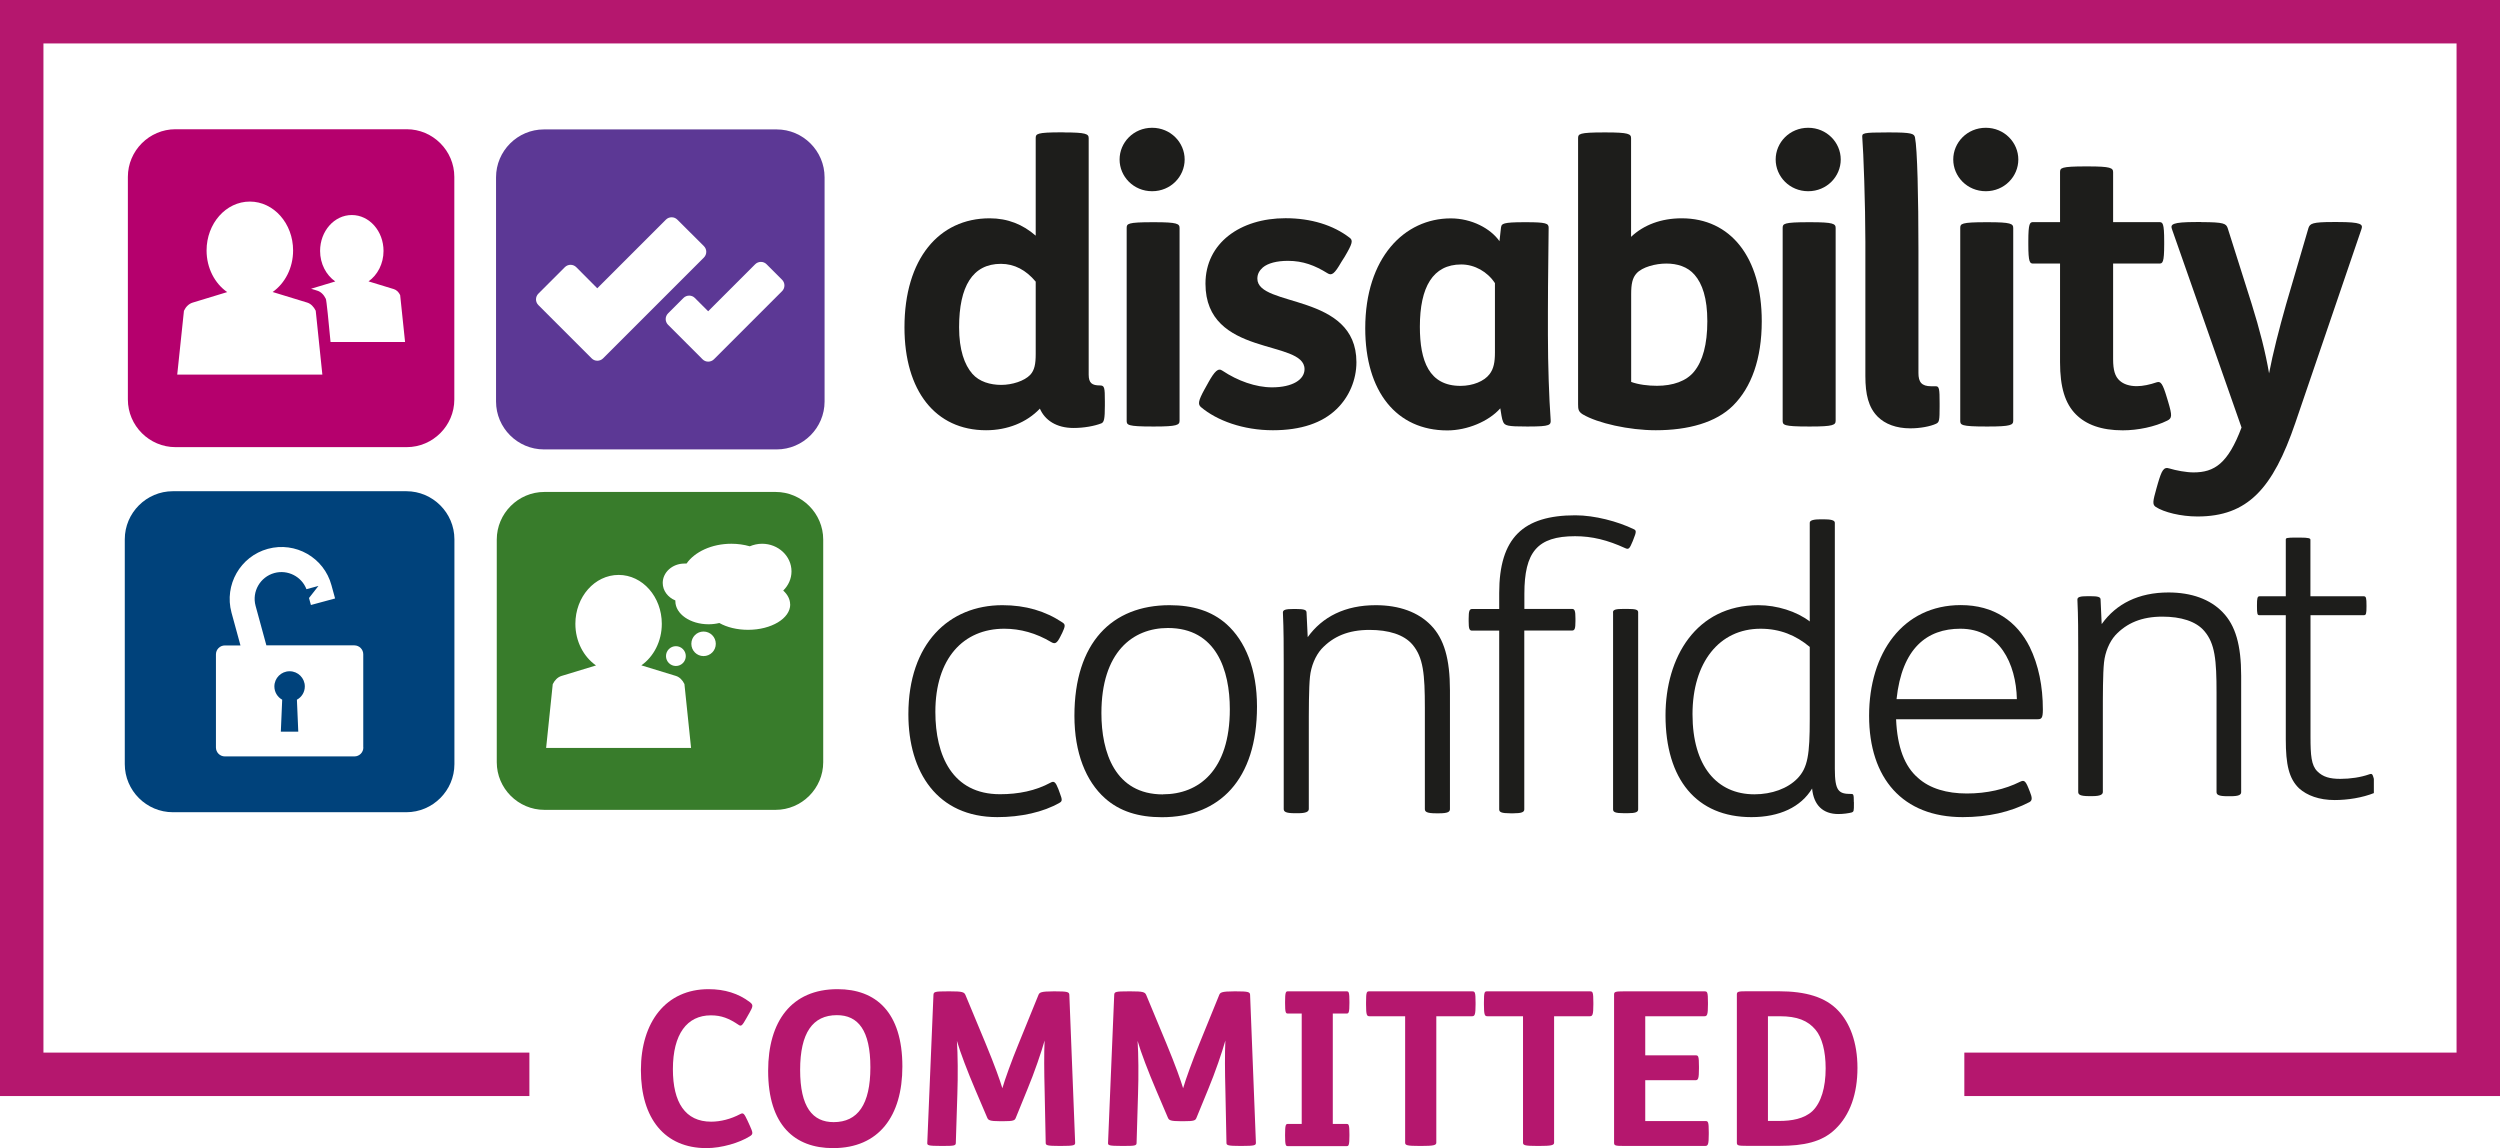
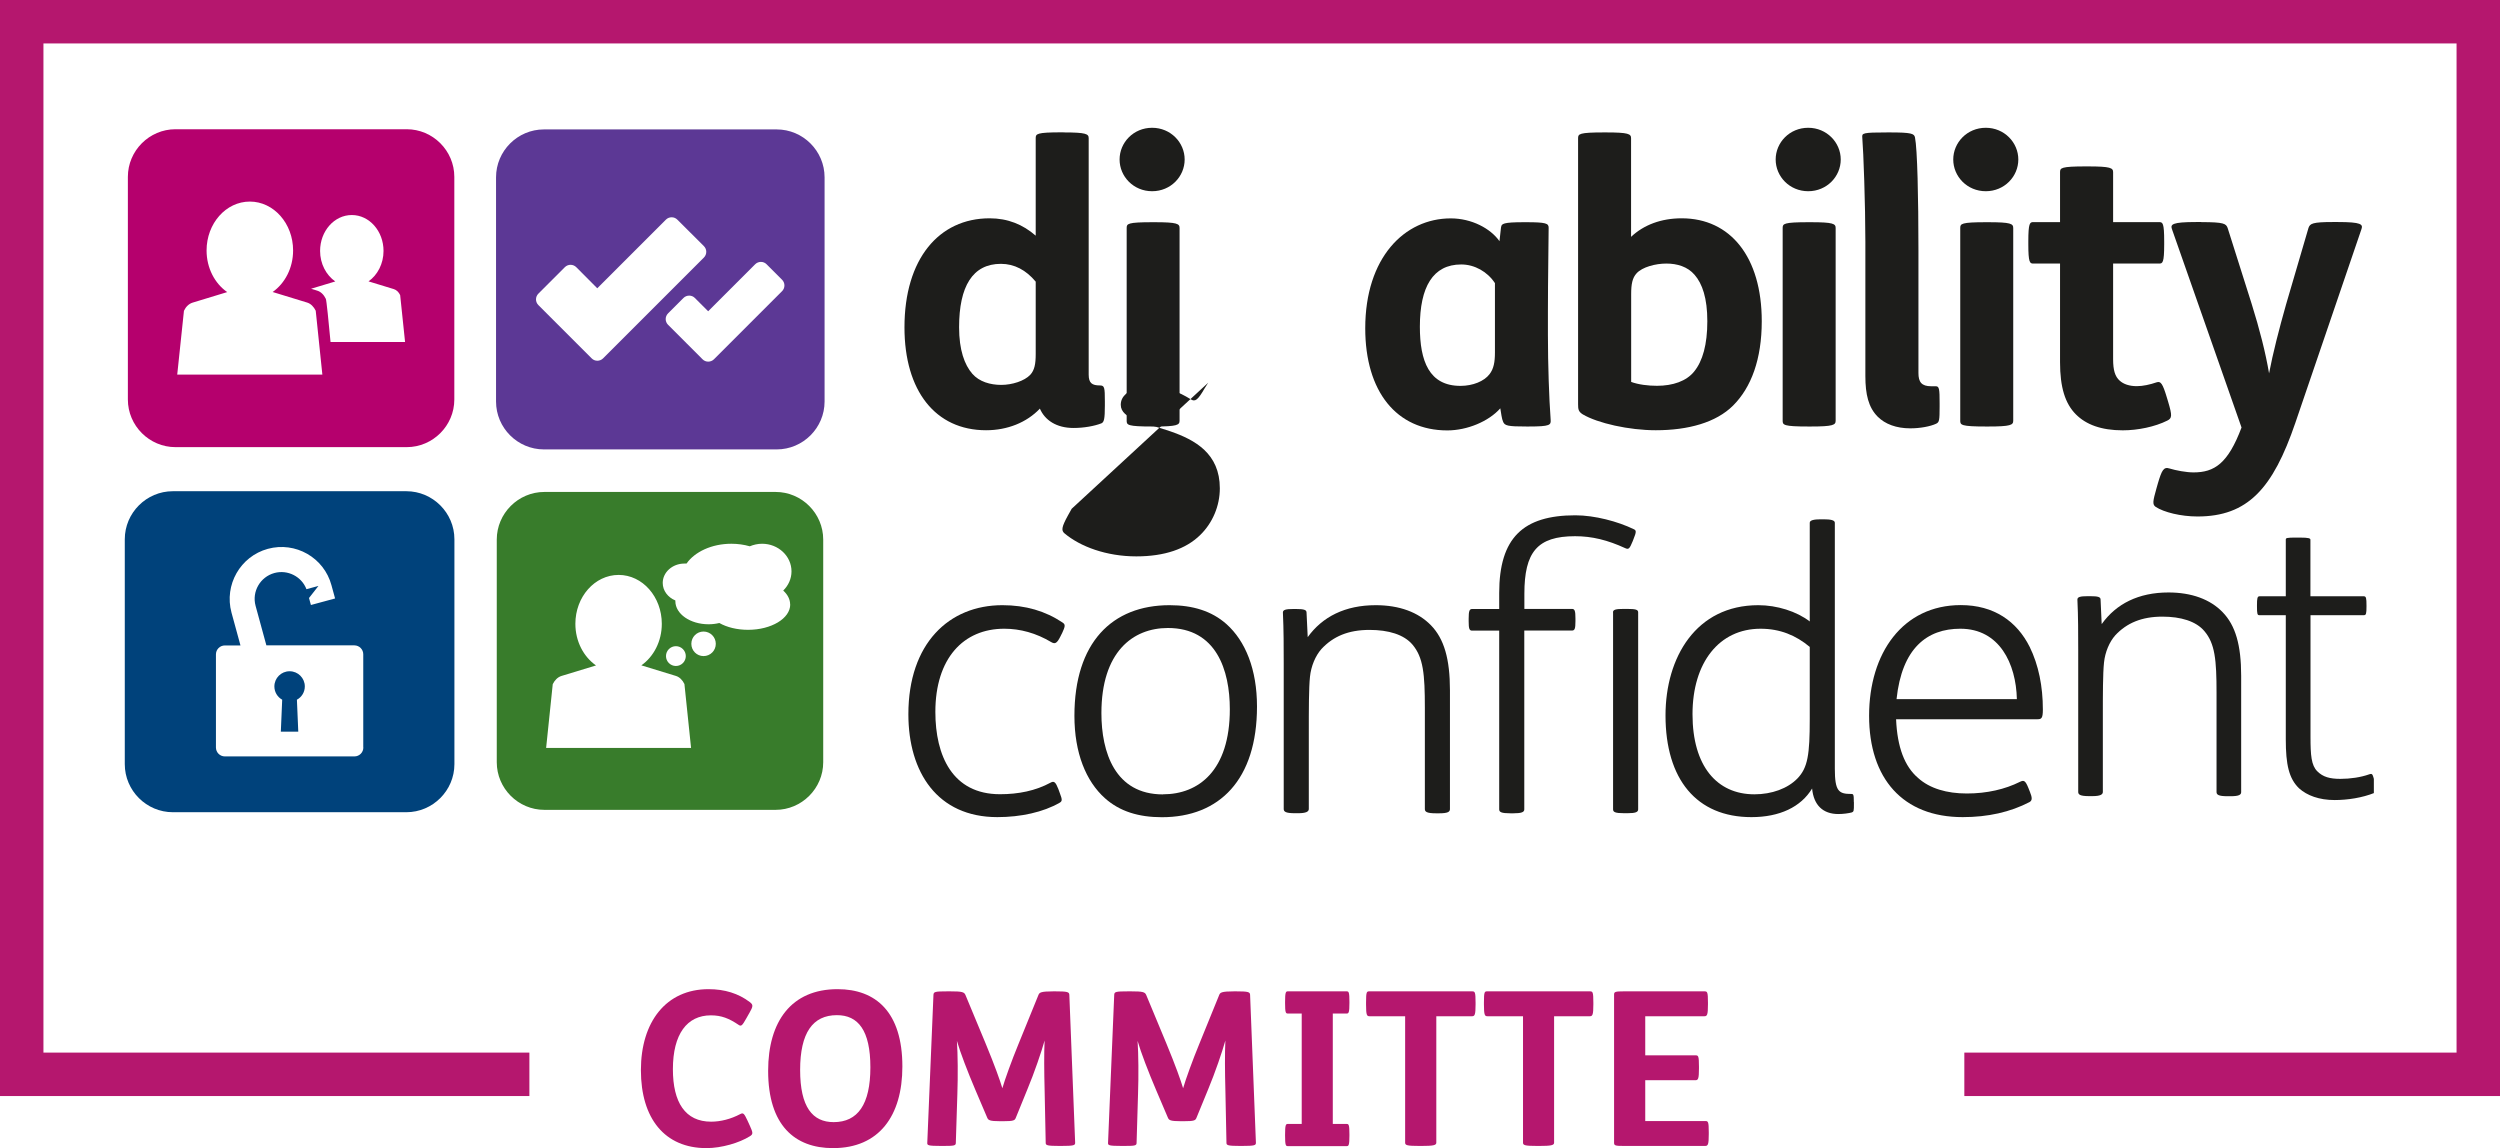
<svg xmlns="http://www.w3.org/2000/svg" id="a" width="275.08" height="126.33" viewBox="0 0 275.08 126.33">
  <defs>
    <style>.c{fill:#387c2b;}.d{fill:#b5006d;}.e{clip-path:url(#b);}.f{fill:#5c3895;}.g{fill:none;}.h{fill:#00427b;}.i{fill:#b5176e;}.j{fill:#1d1d1b;}</style>
    <clipPath id="b">
      <rect class="g" x="13.73" y="14.06" width="247.47" height="75.86" />
    </clipPath>
  </defs>
  <polyline class="i" points="58.25 115.82 4.78 115.82 4.78 4.78 270.3 4.78 270.3 115.82 216.14 115.82 216.14 120.6 275.08 120.6 275.08 0 0 0 0 120.6 58.25 120.6 58.25 115.82" />
  <path class="i" d="m82.43,111.51c.45-.8.47-.94.07-1.25-1.25-.95-2.76-1.42-4.54-1.42-4.66,0-7.44,3.59-7.44,8.91s2.62,8.58,7.21,8.58c1.68,0,3.64-.59,4.77-1.3.4-.24.35-.4,0-1.18l-.26-.57c-.36-.76-.45-.88-.8-.69-1.02.54-2.15.83-3.19.83-2.86,0-4.21-2.13-4.21-5.77,0-3.88,1.56-5.93,4.18-5.93,1.16,0,1.99.33,3.07,1.06.28.19.4.03.83-.73l.31-.55" />
  <path class="i" d="m92.09,111.7c2.32,0,3.68,1.65,3.68,5.74s-1.39,6.03-4.04,6.03c-2.32,0-3.69-1.65-3.69-5.74s1.39-6.03,4.04-6.03m.07-2.86c-5.06,0-7.63,3.54-7.63,8.98,0,6,2.93,8.51,7.14,8.51,5.06,0,7.63-3.54,7.63-8.98,0-6-2.93-8.51-7.13-8.51m12.11.24c-1.42,0-1.53.05-1.56.38l-.68,16.28c-.02.28.07.35,1.51.35h.14c1.28,0,1.49-.02,1.49-.33l.17-5.39c.07-1.99.05-4.4-.05-5.84.35,1.23,1.21,3.47,2.03,5.39l1.3,3.05c.12.28.24.4,1.46.4h.26c1.23,0,1.32-.09,1.44-.4l1.27-3.12c.76-1.82,1.54-4.11,1.89-5.36-.07,1.4-.05,3.52,0,5.41l.12,5.86c0,.26.17.33,1.51.33h.19c1.42,0,1.54-.07,1.54-.35l-.64-16.28c-.02-.31-.19-.38-1.56-.38h-.19c-1.44,0-1.54.14-1.65.4l-2.2,5.41c-.73,1.77-1.49,3.88-1.77,4.85-.26-.87-.83-2.48-1.84-4.92l-2.22-5.34c-.14-.33-.38-.4-1.68-.4h-.29Zm19.89,0c-1.42,0-1.54.05-1.56.38l-.68,16.28c-.02.28.07.35,1.51.35h.14c1.28,0,1.49-.02,1.49-.33l.16-5.39c.07-1.99.05-4.4-.05-5.84.35,1.23,1.21,3.47,2.03,5.39l1.3,3.05c.12.28.24.4,1.46.4h.26c1.23,0,1.32-.09,1.44-.4l1.28-3.12c.76-1.82,1.54-4.11,1.89-5.36-.07,1.4-.05,3.52,0,5.41l.12,5.86c0,.26.17.33,1.51.33h.19c1.42,0,1.54-.07,1.54-.35l-.64-16.28c-.02-.31-.19-.38-1.56-.38h-.19c-1.44,0-1.54.14-1.65.4l-2.2,5.41c-.73,1.77-1.49,3.88-1.77,4.85-.26-.87-.83-2.48-1.84-4.92l-2.22-5.34c-.14-.33-.38-.4-1.68-.4h-.28Z" />
  <path class="i" d="m141.69,109.08c-.21,0-.29.12-.29,1.16v.12c0,1.04.07,1.16.29,1.16h1.54v12.15h-1.54c-.21,0-.29.12-.29,1.16v.12c0,1.04.07,1.16.29,1.16h6.5c.21,0,.29-.12.29-1.16v-.12c0-1.04-.07-1.16-.29-1.16h-1.54v-12.15h1.54c.21,0,.29-.12.29-1.16v-.12c0-1.04-.07-1.16-.29-1.16h-6.5" />
  <path class="i" d="m150.71,109.08c-.33,0-.4,0-.4,1.25v.19c0,1.21.09,1.3.4,1.3h3.9v13.92c0,.28.24.35,1.56.35h.26c1.25,0,1.61-.07,1.61-.35v-13.92h3.92c.31,0,.4-.14.4-1.3v-.19c0-1.21-.07-1.25-.4-1.25h-11.25m12.97,0c-.33,0-.4,0-.4,1.25v.19c0,1.21.1,1.3.4,1.3h3.9v13.92c0,.28.24.35,1.56.35h.26c1.25,0,1.6-.07,1.6-.35v-13.92h3.92c.31,0,.4-.14.4-1.3v-.19c0-1.21-.07-1.25-.4-1.25h-11.25Zm14.98,0c-.92,0-1.06.05-1.06.35v16.31c0,.31.14.35,1.06.35h8.96c.31,0,.4-.14.4-1.3v-.19c0-1.2-.07-1.25-.4-1.25h-6.59v-4.49h5.51c.31,0,.4-.14.4-1.3v-.19c0-1.21-.07-1.25-.4-1.25h-5.51v-4.3h6.5c.31,0,.4-.14.4-1.3v-.19c0-1.21-.07-1.25-.4-1.25h-8.86Z" />
-   <path class="i" d="m194.53,111.82h1.32c1.89,0,3.07.47,3.92,1.49.71.85,1.11,2.34,1.11,4.25,0,2.1-.5,3.78-1.46,4.7-.92.85-2.29,1.08-3.66,1.08h-1.23v-11.53m-2.36-2.74c-.92,0-1.06.05-1.06.35v16.31c0,.31.14.35,1.06.35h3.66c2.62,0,4.63-.42,6.07-1.8,1.68-1.58,2.48-3.95,2.48-6.78s-.85-4.99-2.15-6.33c-1.37-1.44-3.5-2.1-6.52-2.1h-3.54Z" />
  <path class="d" d="m44.75,14.22h-25.44c-2.88,0-5.24,2.36-5.24,5.24v24.5c0,2.88,2.36,5.24,5.24,5.24h25.44c2.88,0,5.24-2.36,5.24-5.24v-24.5c0-2.88-2.36-5.24-5.24-5.24m-25.25,27.01l.74-7.03c.2-.44.54-.77.95-.9l3.81-1.16c-1.36-.94-2.27-2.64-2.27-4.58,0-2.97,2.13-5.38,4.76-5.38s4.76,2.41,4.76,5.38c0,1.93-.9,3.62-2.25,4.57l3.79,1.16c.41.12.74.47.95.9l.73,7.03h-15.96Zm16.87-3.6c-.19-2.03-.45-4.68-.52-4.75-.21-.44-.54-.78-.95-.9l-.67-.21,2.66-.8c-1-.7-1.67-1.94-1.67-3.36,0-2.18,1.56-3.95,3.49-3.95s3.49,1.77,3.49,3.95c0,1.41-.66,2.65-1.65,3.35l2.78.85c.3.09.55.34.7.66l.54,5.16h-8.19Z" />
  <path class="f" d="m85.46,14.24h-25.61c-2.9,0-5.27,2.37-5.27,5.27v24.67c0,2.9,2.37,5.27,5.27,5.27h25.61c2.9,0,5.27-2.37,5.27-5.27v-24.67c0-2.9-2.37-5.27-5.27-5.27m-19.1,25.19c-.35.35-.92.35-1.26,0l-5.86-5.86c-.35-.35-.35-.91,0-1.26l2.91-2.91c.35-.35.91-.35,1.26,0l2.31,2.32,7.55-7.55c.35-.35.92-.35,1.26,0l2.92,2.91c.35.35.35.91,0,1.26l-11.09,11.09Zm19.7-7.4l-5.8,5.8h0s-1.7,1.7-1.7,1.7c-.35.35-.92.35-1.26,0l-3.79-3.79c-.35-.35-.35-.91,0-1.26l1.69-1.69c.35-.35.92-.35,1.26,0l1.46,1.46,5.17-5.17c.35-.35.92-.35,1.26,0l1.7,1.7c.35.35.35.91,0,1.26" />
  <path class="j" d="m117.02,14.57c2.51,0,2.77.17,2.77.64v26.01c0,.94.38,1.19,1.23,1.19.51,0,.55.21.55,1.74v.47c0,1.49-.09,1.83-.38,1.96-.77.3-1.92.51-3.07.51-1.87,0-3.15-.85-3.7-2.13-1.45,1.53-3.58,2.38-5.92,2.38-5.58,0-8.98-4.34-8.98-11.32,0-7.53,3.79-12,9.37-12,2,0,3.66.68,5.07,1.91v-10.73c0-.47.09-.64,2.85-.64h.21m-3.06,16.43c-1.06-1.27-2.34-1.96-3.83-1.96-3.11,0-4.6,2.47-4.6,6.98,0,2.51.6,4.13,1.45,5.11.77.89,2,1.23,3.19,1.23s2.55-.43,3.19-1.11c.47-.51.6-1.19.6-2.3v-7.96Z" />
  <path class="j" d="m126.77,14.06c2.04,0,3.58,1.62,3.58,3.49s-1.53,3.49-3.58,3.49-3.58-1.62-3.58-3.49,1.53-3.49,3.58-3.49m.26,10.39c2.51,0,2.76.17,2.76.64v21.2c0,.47-.26.64-2.76.64h-.21c-2.77,0-2.85-.17-2.85-.64v-21.2c0-.47.08-.64,2.85-.64h.21Z" />
-   <path class="j" d="m132.94,42.11c.72-1.28,1.1-1.66,1.57-1.32,1.66,1.11,3.66,1.83,5.45,1.83,2.26,0,3.58-.85,3.58-2,0-3.32-10.9-1.28-10.9-9.41,0-4.47,3.83-7.2,8.81-7.2,2.81,0,5.24.76,7.03,2.13.43.3.34.64-.51,2.09l-.38.6c-.76,1.32-1.06,1.53-1.53,1.23-1.37-.85-2.68-1.36-4.34-1.36-1.24,0-2.21.26-2.77.73-.38.34-.6.72-.6,1.23,0,3.19,10.9,1.53,10.9,9.19,0,1.96-.81,3.83-2.17,5.15-1.57,1.53-3.92,2.34-7.02,2.34-3.28,0-6.17-1.07-7.92-2.55-.34-.3-.3-.68.38-1.92l.43-.77" />
+   <path class="j" d="m132.94,42.11l-.38.6c-.76,1.32-1.06,1.53-1.53,1.23-1.37-.85-2.68-1.36-4.34-1.36-1.24,0-2.21.26-2.77.73-.38.34-.6.72-.6,1.23,0,3.19,10.9,1.53,10.9,9.19,0,1.96-.81,3.83-2.17,5.15-1.57,1.53-3.92,2.34-7.02,2.34-3.28,0-6.17-1.07-7.92-2.55-.34-.3-.3-.68.38-1.92l.43-.77" />
  <path class="j" d="m165.17,25c.04-.38.21-.55,2.51-.55h.25c2.17,0,2.47.13,2.47.6,0,1.41-.08,5.7-.08,9.19v2.6c0,3.32.13,7.02.3,9.32.04.6,0,.77-2.43.77h-.21c-2.08,0-2.43-.08-2.6-.55-.13-.26-.21-.93-.3-1.45-1.28,1.45-3.66,2.43-5.83,2.43-5.58,0-9.03-4.26-9.03-11.24,0-7.75,4.3-12.09,9.41-12.09,2.3,0,4.38,1.11,5.36,2.51l.17-1.53m-.68,6.13c-.81-1.23-2.21-2.04-3.7-2.04-3.11,0-4.55,2.47-4.55,6.85,0,3.79,1.02,6.51,4.47,6.51,1.36,0,2.6-.51,3.19-1.28.47-.6.6-1.36.6-2.39v-7.66Z" />
  <path class="j" d="m176.7,14.57c2.51,0,2.77.17,2.77.64v10.85c1.4-1.32,3.32-2.04,5.57-2.04,5.36,0,8.81,4.26,8.81,11.32,0,4.17-1.15,7.28-3.15,9.28-1.87,1.87-4.94,2.72-8.51,2.72-2.93,0-6.39-.77-8.04-1.75-.47-.3-.51-.55-.51-1.11V15.21c0-.47.09-.64,2.85-.64h.21m2.77,27.45c.81.3,1.87.43,2.85.43,1.74,0,3.24-.51,4.09-1.57.94-1.15,1.45-2.98,1.45-5.53s-.55-4.13-1.4-5.11c-.77-.9-1.92-1.24-3.11-1.24s-2.64.38-3.27,1.07c-.47.51-.6,1.19-.6,2.3v9.66Z" />
  <path class="j" d="m198.96,14.06c2.04,0,3.58,1.62,3.58,3.49s-1.53,3.49-3.58,3.49-3.58-1.62-3.58-3.49,1.53-3.49,3.58-3.49m.26,10.39c2.51,0,2.76.17,2.76.64v21.2c0,.47-.26.64-2.76.64h-.22c-2.77,0-2.85-.17-2.85-.64v-21.2c0-.47.09-.64,2.85-.64h.22Z" />
  <path class="j" d="m207.9,14.57c2.43,0,2.72.13,2.81.55.26,1.24.38,6.64.38,12.39v13.54c0,.98.34,1.45,1.4,1.45h.51c.38,0,.42.3.42,1.87v.38c0,1.53-.04,1.7-.38,1.87-.64.3-1.75.51-2.85.51-1.54,0-2.77-.47-3.58-1.28-1.02-1.02-1.36-2.46-1.36-4.47v-14.77c0-4.04-.21-9.96-.34-11.49-.04-.47,0-.55,2.77-.55h.21" />
  <path class="j" d="m218.5,14.06c2.04,0,3.58,1.62,3.58,3.49s-1.53,3.49-3.58,3.49-3.58-1.62-3.58-3.49,1.53-3.49,3.58-3.49m.26,10.39c2.51,0,2.76.17,2.76.64v21.2c0,.47-.26.64-2.76.64h-.22c-2.77,0-2.85-.17-2.85-.64v-21.2c0-.47.09-.64,2.85-.64h.22Z" />
  <path class="j" d="m229.74,18.31c2.51,0,2.77.17,2.77.64v5.49h5.07c.39,0,.55.09.55,2.13v.3c0,2.04-.17,2.13-.55,2.13h-5.07v10.51c0,1.23.21,1.92.73,2.38.42.38,1.07.6,1.87.6.68,0,1.45-.17,2.21-.43.43-.13.64.13,1.11,1.7l.13.43c.47,1.57.43,1.83-.09,2.09-1.36.68-3.24,1.07-4.9,1.07-2.38,0-4.04-.64-5.15-1.75-1.19-1.19-1.75-2.98-1.75-5.75v-10.85h-2.94c-.38,0-.55-.09-.55-2.13v-.3c0-2.04.17-2.13.55-2.13h2.94v-5.49c0-.47.09-.64,2.85-.64h.21" />
  <path class="j" d="m242.21,24.44c2.51,0,2.72.17,2.9.64l2.64,8.34c.89,2.85,1.53,5.36,1.92,7.66.42-2.21,1.11-4.9,1.87-7.58l2.47-8.43c.17-.47.43-.64,2.68-.64h.55c2.6,0,2.77.26,2.6.77l-7.28,21.33c-2.47,7.23-5.24,10.3-10.77,10.3-1.83,0-3.71-.47-4.6-1.06-.38-.26-.3-.64.08-2l.17-.6c.43-1.45.64-1.83,1.28-1.62.68.21,1.83.43,2.64.43,2.3,0,3.79-.98,5.28-4.94l-7.66-21.84c-.17-.51,0-.77,2.68-.77h.55" />
  <path class="j" d="m116.85,69.69l-.17.34c-.38.77-.6.85-.98.64-1.7-1.02-3.45-1.49-5.2-1.49-4.51,0-7.58,3.28-7.58,9.15,0,4.81,1.87,9.06,7.11,9.06,2.04,0,3.92-.38,5.58-1.28.38-.21.55-.04.85.73l.17.47c.26.68.26.85-.04,1.02-1.79,1.03-4.26,1.58-6.85,1.58-6.6,0-9.79-4.94-9.79-11.32,0-7.79,4.47-12,10.34-12,2.56,0,4.73.64,6.64,1.92.3.21.3.38-.08,1.19" />
  <path class="j" d="m121.58,87.83c-2.09-1.87-3.36-4.98-3.36-9.07,0-8.04,4.13-12.17,10.47-12.17,2.55,0,4.64.64,6.26,2.08,2.09,1.87,3.36,4.98,3.36,9.07,0,8.05-4.13,12.18-10.47,12.18-2.55,0-4.64-.64-6.26-2.09m6.38-.43c3.92,0,7.36-2.6,7.36-9.36,0-4.3-1.49-8.94-6.81-8.94-3.87,0-7.32,2.64-7.32,9.37,0,4.3,1.49,8.94,6.77,8.94" />
  <path class="j" d="m143.88,70.12c1.62-2.26,4.13-3.53,7.49-3.53,2.6,0,4.68.77,6.08,2.21,1.45,1.49,2.09,3.71,2.09,7.15v13.07c0,.3-.21.47-1.19.47h-.34c-1.02,0-1.23-.17-1.23-.47v-11.15c0-3.7-.17-5.53-1.36-6.94-.94-1.11-2.64-1.62-4.73-1.62-2.34,0-4,.72-5.28,2.09-.68.76-1.15,1.91-1.27,3.06-.13,1.23-.13,3.57-.13,6.17v8.38c0,.3-.3.47-1.19.47h-.34c-1.02,0-1.23-.17-1.23-.47v-16c0-1.75,0-3.71-.09-5.62,0-.3.34-.38,1.15-.38h.3c.85,0,1.15.09,1.15.38l.13,2.72" />
  <path class="j" d="m167.72,69.39v19.67c0,.3-.3.43-1.19.43h-.34c-.98,0-1.23-.13-1.23-.43v-19.67h-2.98c-.3,0-.38-.21-.38-1.02v-.3c0-.85.09-1.06.38-1.06h2.98v-1.75c0-6.09,2.64-8.56,8.38-8.56,2.13,0,4.68.68,6.43,1.53.29.13.29.3-.04,1.11l-.08.21c-.34.81-.43.94-.81.77-1.96-.9-3.66-1.32-5.53-1.32-4.17,0-5.58,1.75-5.58,6.34v1.66h5.24c.3,0,.38.21.38,1.06v.3c0,.81-.08,1.02-.38,1.02h-5.24m9.75-2c0-.3.3-.38,1.19-.38h.34c.98,0,1.24.08,1.24.38v21.67c0,.3-.26.43-1.19.43h-.34c-1.02,0-1.23-.13-1.23-.43v-21.67Z" />
  <path class="j" d="m203.99,88.25v.17c0,.81,0,.89-.26.98-.3.08-.89.17-1.45.17-1.7,0-2.72-.98-2.89-2.81-1.23,2.04-3.58,3.15-6.68,3.15-6.04,0-9.45-4.17-9.45-11.19,0-6.39,3.36-12.13,10.21-12.13,2.05,0,4.22.68,5.66,1.79v-10.86c0-.29.51-.38,1.19-.38h.34c.76,0,1.23.09,1.23.38v27.07c0,2.47.43,2.77,1.79,2.77.26,0,.3.04.3.89m-4.85-17.07c-1.53-1.28-3.28-2-5.41-2-4.55,0-7.49,3.71-7.49,9.41s2.68,8.81,6.81,8.81c1.92,0,3.66-.64,4.73-1.74,1.15-1.19,1.36-2.64,1.36-6.55v-7.92Z" />
  <path class="j" d="m208.63,79.14c.13,3.07.93,5.19,2.43,6.47,1.28,1.15,3.15,1.7,5.36,1.7s4.21-.47,5.83-1.28c.43-.21.6-.17.94.68l.17.43c.26.64.26.93-.04,1.11-2.13,1.11-4.59,1.66-7.36,1.66-6.6,0-10.3-4.26-10.3-11.15s3.7-12.18,10.09-12.18c3.66,0,6.17,1.79,7.58,4.6.98,2,1.45,4.34,1.45,6.9,0,.98-.17,1.06-.6,1.06h-15.54m13.28-2.21c-.09-3.92-1.92-7.75-6.22-7.75-3.66,0-6.43,2.13-7.02,7.75h13.24Z" />
  <path class="j" d="m231.27,68.65c1.58-2.21,4.04-3.46,7.33-3.46,2.54,0,4.59.75,5.96,2.17,1.42,1.46,2.04,3.63,2.04,7v12.79c0,.29-.21.46-1.17.46h-.33c-1,0-1.21-.17-1.21-.46v-10.92c0-3.63-.17-5.42-1.34-6.79-.92-1.09-2.59-1.59-4.62-1.59-2.29,0-3.92.71-5.17,2.04-.67.75-1.13,1.87-1.25,3-.13,1.2-.13,3.5-.13,6.04v8.21c0,.29-.29.46-1.17.46h-.33c-1,0-1.21-.17-1.21-.46v-15.67c0-1.71,0-3.63-.09-5.5,0-.29.33-.37,1.13-.37h.29c.83,0,1.13.08,1.13.37l.12,2.67" />
  <g class="e">
    <path class="j" d="m254.23,67.7v13.38c0,2,.08,3.13.75,3.79.62.62,1.37.83,2.54.83,1.08,0,2.25-.17,3.17-.5.37-.13.37,0,.58.75l.08.29c.21.79.12.92-.08,1-1.34.54-2.96.79-4.38.79-1.71,0-3.04-.5-3.92-1.29-1.12-1.08-1.46-2.63-1.46-5.38v-13.67h-2.92c-.21,0-.25-.17-.25-.96v-.12c0-.79.04-1,.29-1h2.88v-6.21c0-.21.04-.25,1.21-.25h.29c1.08,0,1.21.09,1.21.25v6.21h5.88c.25,0,.29.21.29,1v.12c0,.79-.04.96-.29.96h-5.88" />
  </g>
  <path class="c" d="m85.34,54.13h-25.44c-2.88,0-5.24,2.36-5.24,5.24v24.5c0,2.88,2.36,5.24,5.24,5.24h25.44c2.88,0,5.24-2.36,5.24-5.24v-24.5c0-2.88-2.36-5.24-5.24-5.24m-25.25,28.18l.73-7.03c.21-.43.54-.77.95-.9l3.81-1.16c-1.36-.95-2.27-2.64-2.27-4.58,0-2.97,2.13-5.38,4.76-5.38s4.75,2.41,4.75,5.38c0,1.93-.9,3.62-2.25,4.57l3.79,1.16c.41.12.75.47.95.9l.73,7.03h-15.96Zm13.19-10.12c0-.6.49-1.09,1.09-1.09s1.09.49,1.09,1.09-.49,1.09-1.09,1.09-1.09-.49-1.09-1.09m4.13,0c-.74,0-1.34-.6-1.34-1.35s.6-1.35,1.34-1.35,1.35.6,1.35,1.35-.6,1.35-1.35,1.35m9.54-5.68c0,1.54-2.08,2.79-4.64,2.79-1.22,0-2.33-.28-3.16-.75-.37.09-.77.14-1.18.14-2.03,0-3.66-1.14-3.66-2.54v-.08c-.82-.34-1.39-1.07-1.39-1.93,0-1.17,1.07-2.13,2.38-2.13h.24c.89-1.28,2.76-2.18,4.93-2.18.72,0,1.4.1,2.03.28.41-.17.87-.28,1.35-.28,1.79,0,3.24,1.36,3.24,3.04,0,.82-.35,1.56-.91,2.11.48.44.76.96.76,1.53" />
  <path class="h" d="m31.86,73.86c-.92,0-1.67.75-1.67,1.67,0,.63.35,1.18.86,1.46l-.15,3.52h1.92l-.15-3.52c.52-.28.87-.83.87-1.46,0-.92-.75-1.67-1.67-1.67m12.84-19.81h-25.69c-2.91,0-5.29,2.38-5.29,5.29v24.74c0,2.91,2.38,5.29,5.29,5.29h25.69c2.91,0,5.29-2.38,5.29-5.29v-24.74c0-2.91-2.38-5.29-5.29-5.29m-4.73,28.2c0,.54-.44.98-.98.98h-14.26c-.54,0-.98-.44-.98-.98v-10.25c0-.54.44-.98.98-.98h1.72l-.99-3.62h0c-.82-3.04.97-6.18,4-7.01,3.04-.83,6.18.96,7,4l.4,1.46-2.66.72-.21-.77,1.04-1.33-1.32.36h0c-.53-1.39-2.06-2.18-3.53-1.78-1.56.43-2.49,2.04-2.07,3.6l1.19,4.36h9.68c.54,0,.98.44.98.98v10.25Z" />
</svg>